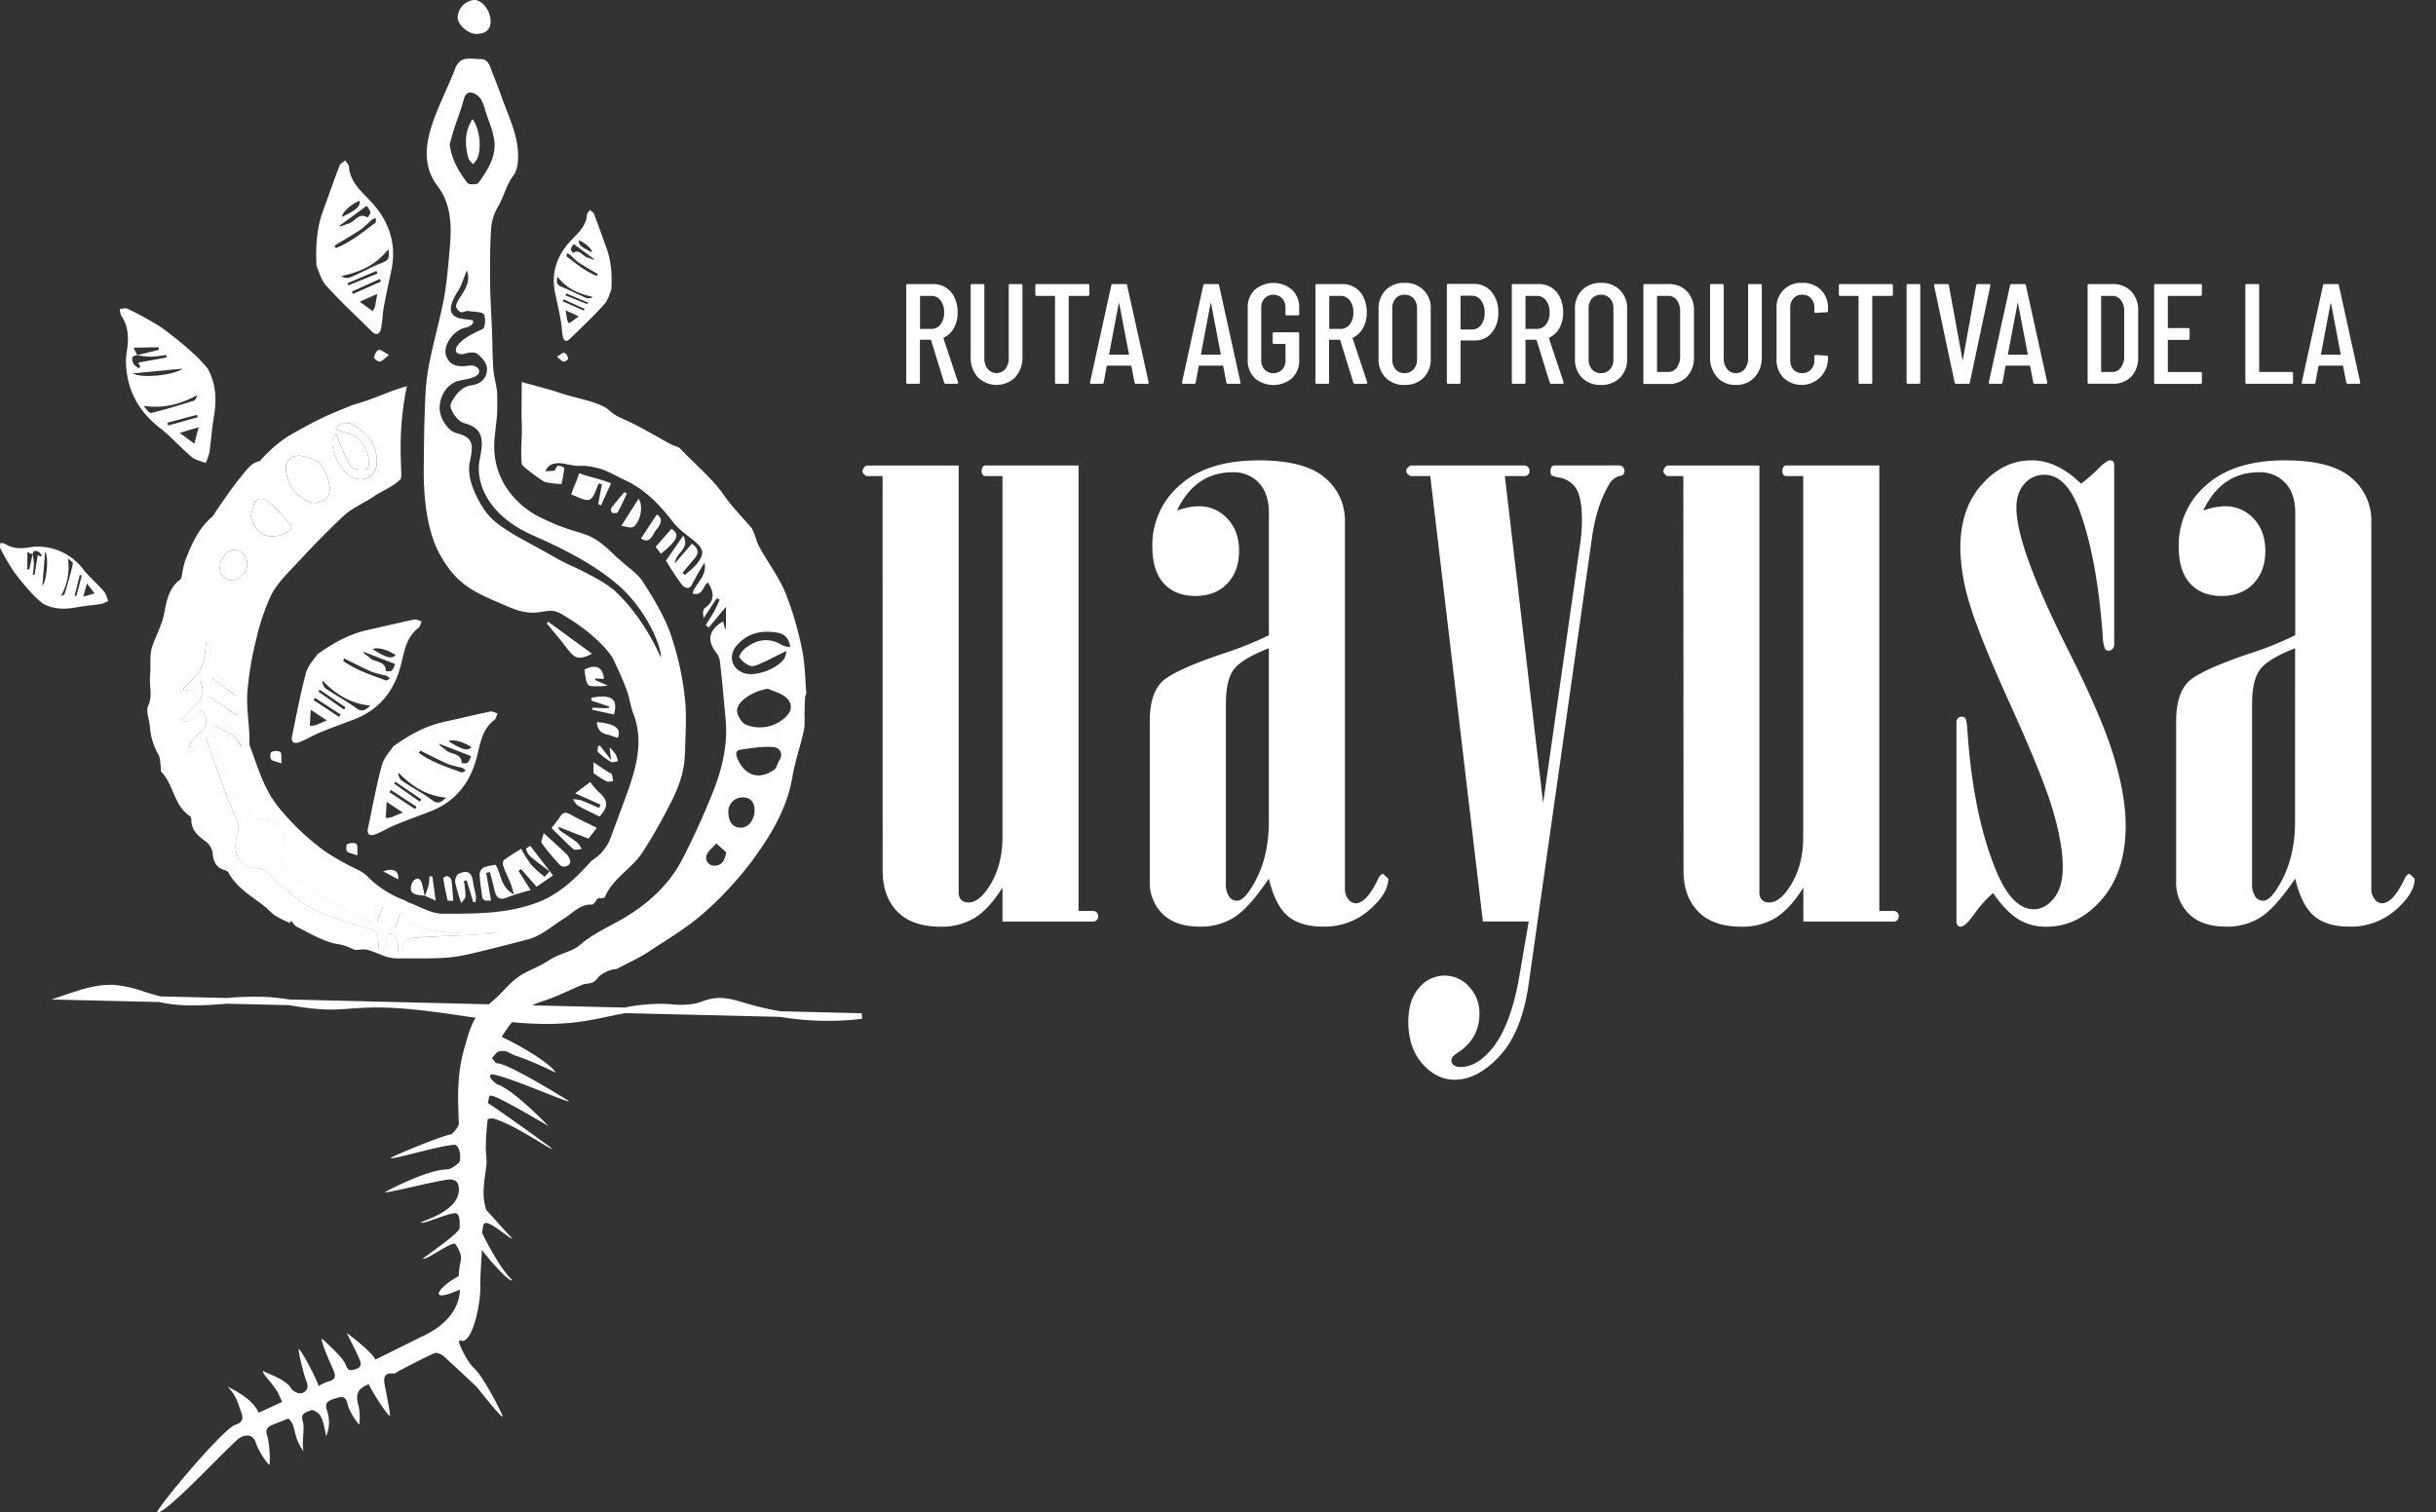
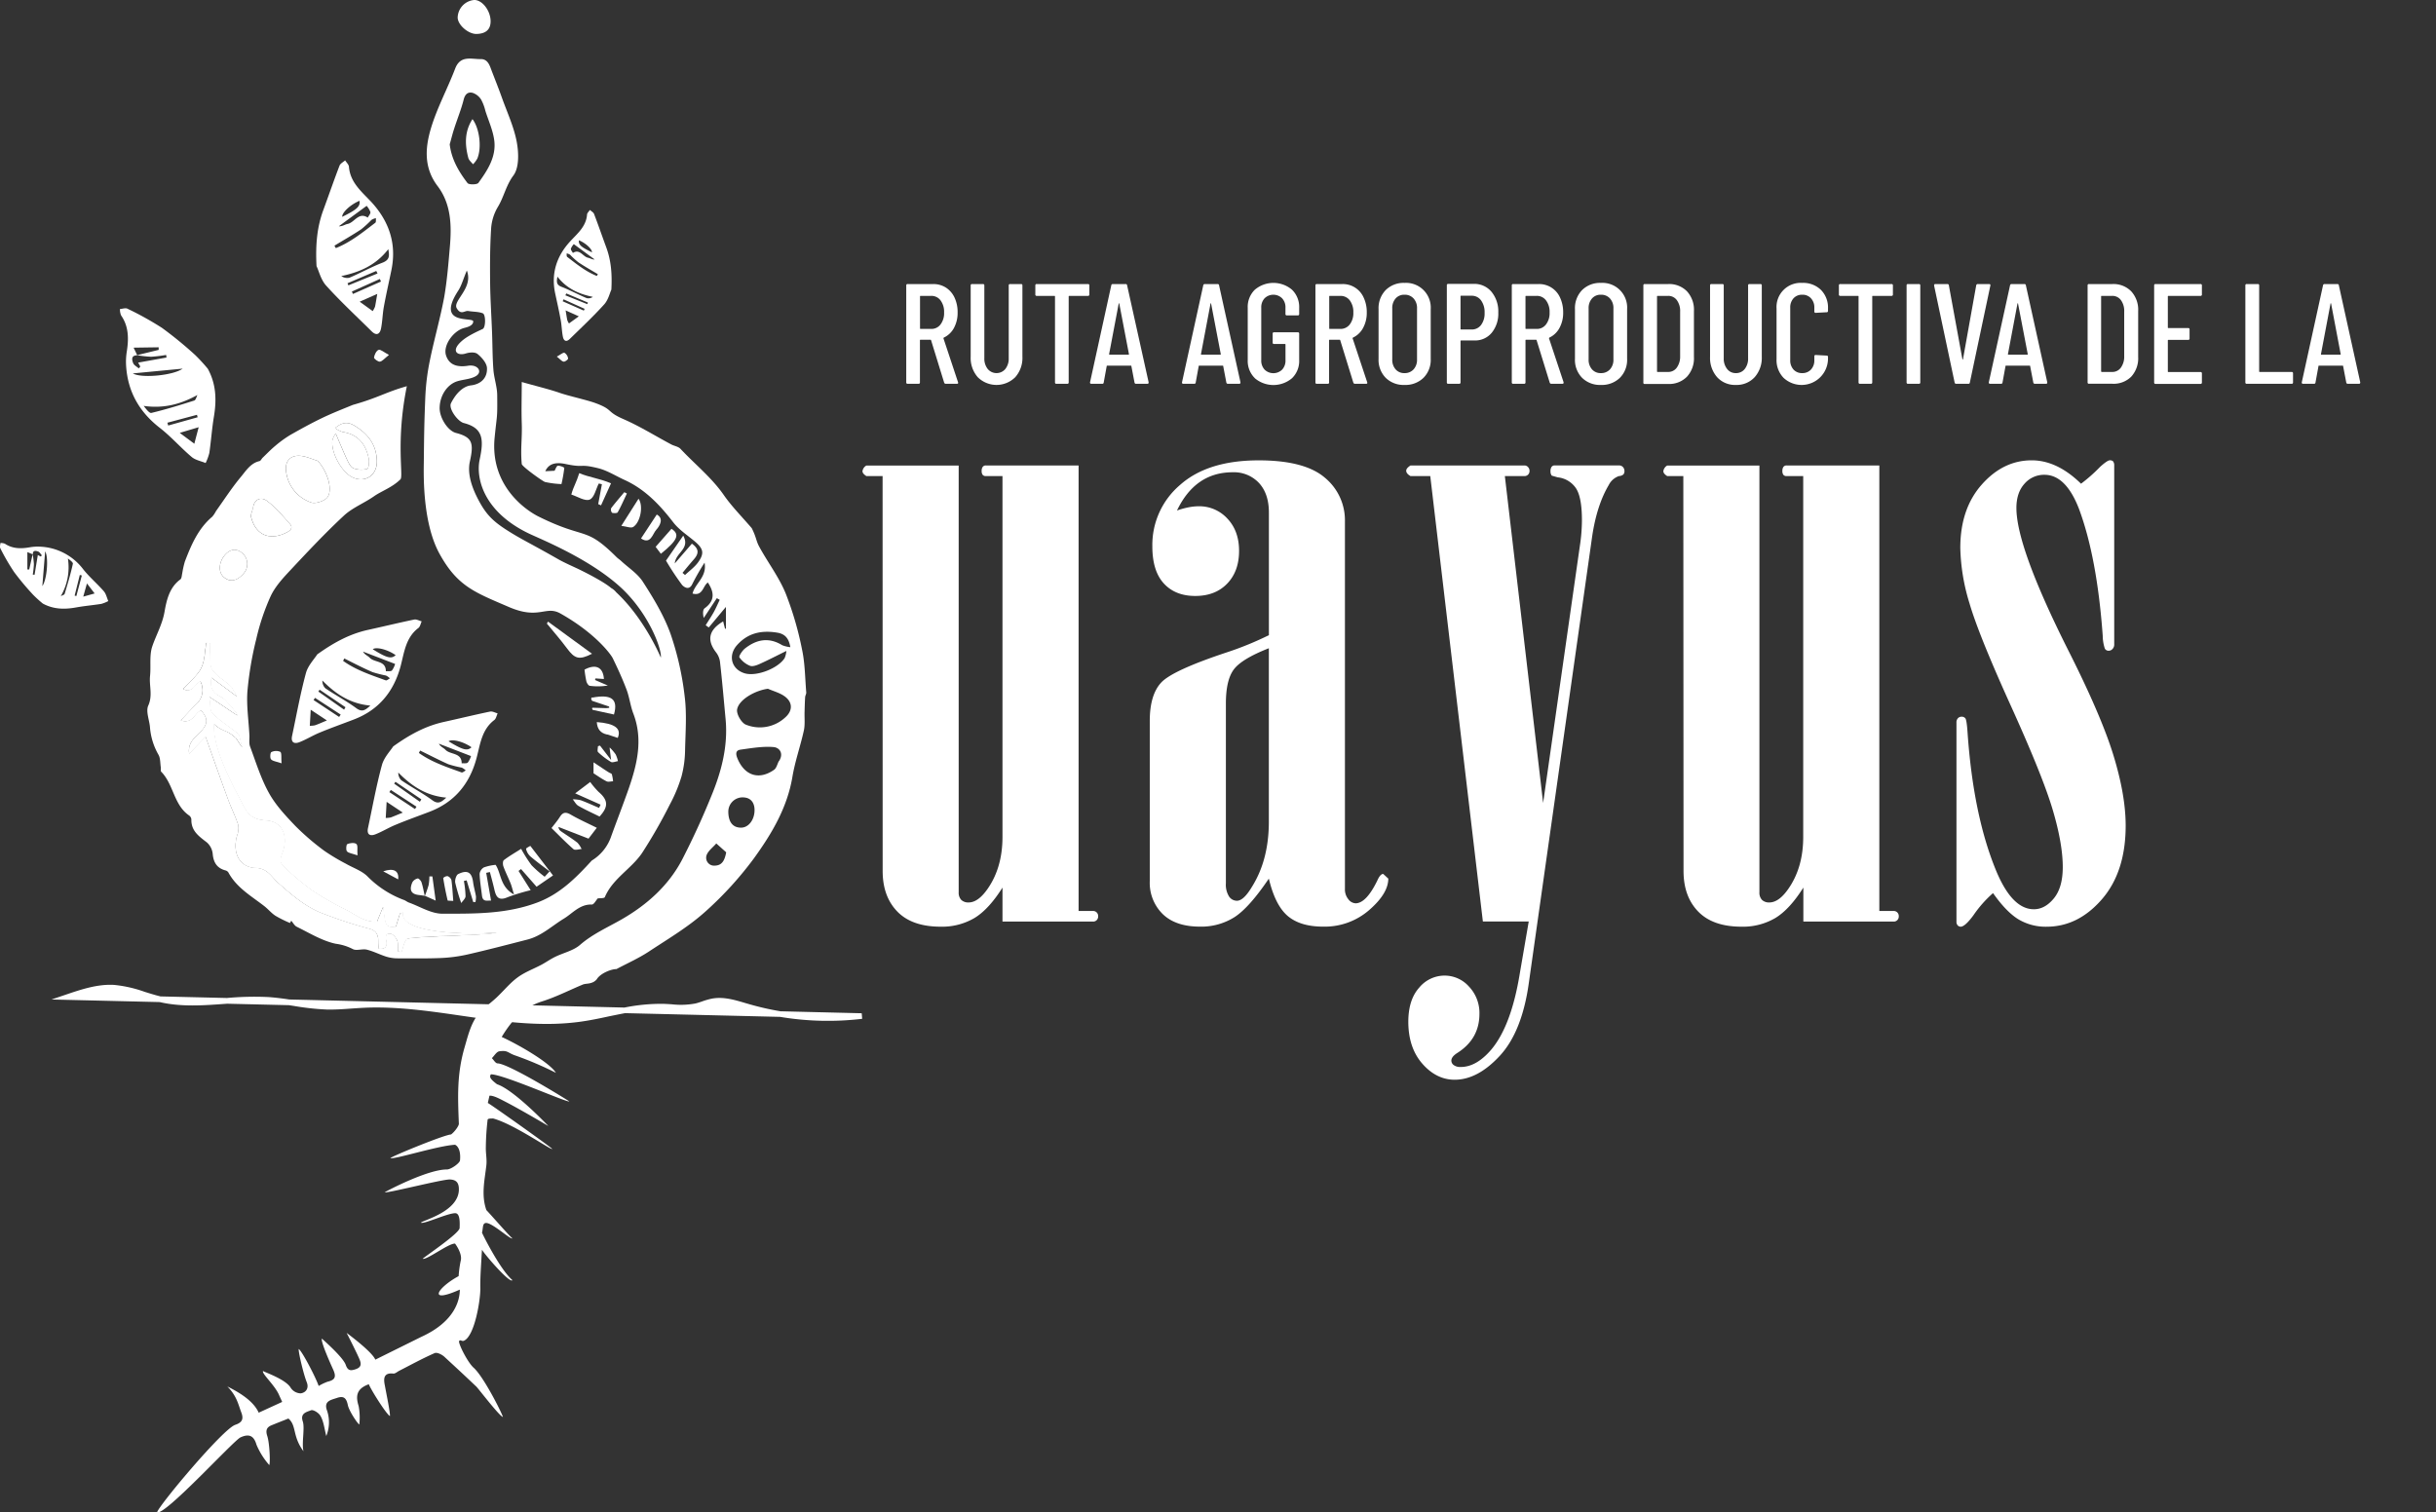
<svg xmlns="http://www.w3.org/2000/svg" id="Layer_1" data-name="Layer 1" viewBox="0 0 863.17 535.88">
  <rect x="0" y="0" width="863.17" height="535.88" fill="#333333" stroke="none" />
  <defs>
    <style>.cls-1{fill:#fff;}</style>
  </defs>
  <path class="cls-1" d="M312.74,168.73H307c-.92-.58-1.39-1.16-1.39-1.74a2.75,2.75,0,0,1,1.37-2H339.7V316.22a3.66,3.66,0,0,0,.92,2.71,3.56,3.56,0,0,0,2.6.9c2.24,0,4.48-1.6,6.73-4.82q5.26-7.54,5.27-18.4V168.73h-5.88a1.45,1.45,0,0,1-1.13-.43,2.23,2.23,0,0,1-.37-1.45,2.28,2.28,0,0,1,.37-1.38,1.32,1.32,0,0,1,1.13-.51h32.85V322.85h5.12a1.77,1.77,0,0,1,1.28.51,1.8,1.8,0,0,1,.53,1.37,1.84,1.84,0,0,1-.53,1.38,1.76,1.76,0,0,1-1.28.5H355.22V314.56q-4.83,7.68-9.9,10.77a22.66,22.66,0,0,1-12,3.09q-10.14,0-15.35-5.35t-5.21-14.4Z" />
  <path class="cls-1" d="M417.05,180.93a28.14,28.14,0,0,1,4.07-1.13,19.39,19.39,0,0,1,3.62-.38,13.5,13.5,0,0,1,10.17,4.37q4.14,4.38,4.14,11.45,0,7.23-4.22,11.6t-11.3,4.37q-7.08,0-11.15-4.44t-4.06-13.18a27.91,27.91,0,0,1,9.79-21.7q9.79-8.73,27.87-8.74,16.27,0,23.43,6.11a19.55,19.55,0,0,1,7.15,15.59V315a5.49,5.49,0,0,0,1.21,3.69,3.38,3.38,0,0,0,2.56,1.44q3.76,0,7.68-8c.7-1.6,1.41-2.41,2.11-2.41l1.81,1.66q0,5.27-6.78,11.15a24,24,0,0,1-16.27,5.87q-8.13,0-12.58-3.77t-6.7-13.25q-6.93,10.25-12.13,13.63a22,22,0,0,1-12.28,3.39q-8.58,0-13.18-4.44a15.49,15.49,0,0,1-4.6-11.68V255.51q0-9.19,4-13.56T435,231.1a113.81,113.81,0,0,0,14.62-6V181.68c0-4.52-1.19-8-3.54-10.54a12.15,12.15,0,0,0-9.27-3.77Q423.53,167.37,417.05,180.93Zm32.55,48.81q-9.64,3.78-12.43,7.54t-2.79,12.05v63.73a7.85,7.85,0,0,0,1.13,4.67,3.37,3.37,0,0,0,2.79,1.5q2.4,0,5.42-5.12,5.88-9.5,5.88-22.9Z" />
  <path class="cls-1" d="M506.8,168.73h-7c-1-.58-1.52-1.21-1.52-1.88s.51-1.21,1.51-1.89h40.38a1.67,1.67,0,0,1,1.28.58,1.9,1.9,0,0,1,.52,1.31,1.82,1.82,0,0,1-.52,1.37,1.79,1.79,0,0,1-1.28.51h-6.94l13.56,115.85,13-91a62,62,0,0,0,.75-9.19q0-8.29-2.18-11.45a8.92,8.92,0,0,0-6.4-3.77l-2.11-.6a2.46,2.46,0,0,1-.45-1.51,2.73,2.73,0,0,1,.37-1.58,1.3,1.3,0,0,1,1.13-.53h22.75a1.83,1.83,0,0,1,1.43.58,2.09,2.09,0,0,1,.53,1.45,1.72,1.72,0,0,1-.38,1.16,2.54,2.54,0,0,1-1.58.58,6.36,6.36,0,0,0-3.61,3.19Q565.83,179,564.18,190L541.71,348.46q-2.41,17.18-10.24,25.68t-16,8.52q-6.48,0-11.45-5.65t-5-14.84q0-7.85,3.84-12.13a11.7,11.7,0,0,1,9-4.29,11.56,11.56,0,0,1,8.67,3.91,13.54,13.54,0,0,1,3.69,9.65q0,8.88-7.84,13.86c-1.41.9-2.11,1.8-2.11,2.71a2,2,0,0,0,.83,1.58,3.87,3.87,0,0,0,2.49.68q5.57,0,10.84-6.18,7.08-8.44,10.1-27l3.16-18.38H525.44Z" />
  <path class="cls-1" d="M596.47,168.73h-5.7q-1.38-.87-1.38-1.74a2.73,2.73,0,0,1,1.36-2h32.68V316.22a3.66,3.66,0,0,0,.92,2.71,3.56,3.56,0,0,0,2.6.9c2.24,0,4.48-1.6,6.73-4.82q5.27-7.54,5.27-18.4V168.73h-5.88a1.45,1.45,0,0,1-1.13-.43,2.23,2.23,0,0,1-.37-1.45,2.28,2.28,0,0,1,.37-1.38,1.32,1.32,0,0,1,1.13-.51h32.85V322.85H671a1.77,1.77,0,0,1,1.28.51,1.8,1.8,0,0,1,.53,1.37,1.84,1.84,0,0,1-.53,1.38,1.76,1.76,0,0,1-1.28.5H639V314.56q-4.83,7.68-9.9,10.77a22.66,22.66,0,0,1-12,3.09q-10.14,0-15.35-5.35t-5.21-14.4Z" />
  <path class="cls-1" d="M706.21,316.52a41.56,41.56,0,0,0-6.93,7.83c-2,2.72-3.52,4.07-4.52,4.07a1.48,1.48,0,0,1-1.06-.45,1.83,1.83,0,0,1-.45-1.35V256.1a2.13,2.13,0,0,1,.53-1.57,1.75,1.75,0,0,1,1.28-.53,1.61,1.61,0,0,1,1.36.6c.3.4.55,2,.75,4.81q2,29.16,9.94,48.7,5.73,14.13,13.56,14.13,3.92,0,7.08-3.84t3.17-11.07q0-8.28-3.54-20.26T712.46,250q-11.37-25.09-14.61-36.24a71.41,71.41,0,0,1-3.24-19.58q0-13.86,7.61-22.45t17.7-8.59q9,0,17.47,8.29a56.62,56.62,0,0,0,6.78-6c1.71-1.54,2.87-2.31,3.47-2.31a1.86,1.86,0,0,1,1.05.31,2.2,2.2,0,0,1,.46,1.35v63.58a2.24,2.24,0,0,1-.61,1.65,1.84,1.84,0,0,1-1.35.61,1.48,1.48,0,0,1-1.36-.75,14.74,14.74,0,0,1-.75-4.51q-2-27.81-8.44-45.09-4.67-12-12.2-12a9.14,9.14,0,0,0-7.08,3.16q-2.86,3.17-2.87,8.59,0,13.71,17.93,49.56,12.06,23.81,16.42,38t4.37,25q0,16.41-8.43,26.13t-19.59,9.72a18.82,18.82,0,0,1-10-2.63Q710.88,323.15,706.21,316.52Z" />
-   <path class="cls-1" d="M780.7,180.93a27.45,27.45,0,0,1,4.07-1.13,19.21,19.21,0,0,1,3.61-.38,13.47,13.47,0,0,1,10.17,4.37q4.14,4.38,4.14,11.45,0,7.23-4.21,11.6t-11.3,4.37q-7.09,0-11.15-4.44T772,193.59a27.91,27.91,0,0,1,9.79-21.7q9.79-8.73,27.87-8.74,16.27,0,23.43,6.11a19.56,19.56,0,0,1,7.16,15.59V315a5.53,5.53,0,0,0,1.2,3.69,3.38,3.38,0,0,0,2.56,1.44q3.76,0,7.69-8c.7-1.6,1.4-2.41,2.11-2.41l1.8,1.66q0,5.27-6.78,11.15a24,24,0,0,1-16.27,5.87q-8.13,0-12.58-3.77t-6.7-13.25q-6.93,10.25-12.13,13.63a22,22,0,0,1-12.28,3.39q-8.58,0-13.18-4.44a15.52,15.52,0,0,1-4.59-11.68V255.51q0-9.19,4-13.56t23.58-10.85a114.22,114.22,0,0,0,14.61-6V181.68q0-6.78-3.54-10.54a12.14,12.14,0,0,0-9.27-3.77Q787.17,167.37,780.7,180.93Zm32.54,48.81q-9.65,3.78-12.43,7.54T798,249.33v63.73a7.85,7.85,0,0,0,1.13,4.67,3.39,3.39,0,0,0,2.79,1.5c1.61,0,3.41-1.71,5.42-5.12q5.88-9.5,5.88-22.9Z" />
  <path class="cls-1" d="M334.55,135.61l-4.64-15.05a.2.2,0,0,0-.2-.15h-3.54a.18.18,0,0,0-.2.2v14.9a.45.45,0,0,1-.51.51h-3.83a.45.45,0,0,1-.51-.51V101.17a.44.44,0,0,1,.51-.5h9a8.25,8.25,0,0,1,4.55,1.26,8.42,8.42,0,0,1,3.06,3.56,12.13,12.13,0,0,1,1.08,5.23,11.22,11.22,0,0,1-1.31,5.53,7.85,7.85,0,0,1-3.59,3.4.31.31,0,0,0-.1.31l5.15,15.5.05.2q0,.36-.45.36h-3.94A.6.6,0,0,1,334.55,135.61ZM326,105.06v11.31a.18.18,0,0,0,.2.2h3.74a4,4,0,0,0,3.33-1.59,6.58,6.58,0,0,0,1.26-4.21,6.77,6.77,0,0,0-1.26-4.32,4,4,0,0,0-3.33-1.59h-3.74A.18.18,0,0,0,326,105.06Z" />
  <path class="cls-1" d="M346.45,133.67a10.36,10.36,0,0,1-2.5-7.25V101.17a.44.44,0,0,1,.5-.5h3.84a.44.44,0,0,1,.5.5v25.76a5.88,5.88,0,0,0,1.19,3.83,4.07,4.07,0,0,0,6.26,0,5.88,5.88,0,0,0,1.19-3.83V101.17a.44.44,0,0,1,.5-.5h3.84a.44.44,0,0,1,.51.5v25.25a10.28,10.28,0,0,1-2.53,7.25,9.42,9.42,0,0,1-13.3,0Z" />
  <path class="cls-1" d="M386,101.17v3.18a.45.45,0,0,1-.5.51h-6.62a.18.18,0,0,0-.2.2v30.45a.45.45,0,0,1-.51.51h-3.83a.45.45,0,0,1-.51-.51V105.06a.18.18,0,0,0-.2-.2h-6.26a.45.45,0,0,1-.51-.51v-3.18a.44.44,0,0,1,.51-.5h18.13A.44.44,0,0,1,386,101.17Z" />
  <path class="cls-1" d="M402,135.56l-1.11-5.81a.17.17,0,0,0-.08-.15.31.31,0,0,0-.17,0h-8.23a.35.35,0,0,0-.18,0,.19.19,0,0,0-.08.15l-1.06,5.81a.48.48,0,0,1-.55.46h-3.84a.43.43,0,0,1-.45-.56l7.52-34.34a.52.52,0,0,1,.56-.45h4.49a.49.49,0,0,1,.56.45L407,135.46v.1a.4.4,0,0,1-.45.46h-3.94A.53.53,0,0,1,402,135.56Zm-8.84-9.85h6.72c.1,0,.15-.06.15-.2l-3.43-17.93c0-.06-.07-.1-.1-.1s-.07,0-.1.1L393,125.51C393,125.65,393.08,125.71,393.18,125.71Z" />
  <path class="cls-1" d="M434.54,135.56l-1.11-5.81a.18.18,0,0,0-.07-.15.35.35,0,0,0-.18,0H425a.35.35,0,0,0-.18,0,.18.18,0,0,0-.07.15l-1.06,5.81a.49.49,0,0,1-.56.46h-3.84a.45.45,0,0,1-.38-.16.44.44,0,0,1-.07-.4l7.52-34.34a.52.52,0,0,1,.56-.45h4.49a.49.49,0,0,1,.56.45l7.57,34.34v.1a.4.4,0,0,1-.45.46H435.1A.53.53,0,0,1,434.54,135.56Zm-8.83-9.85h6.71c.1,0,.15-.06.15-.2l-3.43-17.93c0-.06-.07-.1-.1-.1s-.07,0-.1.1l-3.39,17.93C425.55,125.65,425.61,125.71,425.71,125.71Z" />
  <path class="cls-1" d="M444.62,134a8.53,8.53,0,0,1-2.5-6.42V109.1a8.5,8.5,0,0,1,2.5-6.41,10.18,10.18,0,0,1,13.2,0,8.51,8.51,0,0,1,2.53,6.46v2.12a.45.45,0,0,1-.5.51H456a.45.45,0,0,1-.51-.51v-2.22a4.62,4.62,0,0,0-1.19-3.33,4.43,4.43,0,0,0-6.21,0,4.66,4.66,0,0,0-1.18,3.33v18.58A4.68,4.68,0,0,0,448.1,131a4.46,4.46,0,0,0,6.21,0,4.65,4.65,0,0,0,1.19-3.34v-5.55a.18.18,0,0,0-.2-.2h-3.84a.44.44,0,0,1-.5-.51v-3.13a.44.44,0,0,1,.5-.51h8.39a.45.45,0,0,1,.5.51v9.34a8.48,8.48,0,0,1-2.53,6.42,10.21,10.21,0,0,1-13.2,0Z" />
  <path class="cls-1" d="M479.54,135.61l-4.65-15.05a.19.19,0,0,0-.2-.15h-3.53a.18.18,0,0,0-.21.2v14.9a.44.44,0,0,1-.5.51h-3.84a.44.44,0,0,1-.5-.51V101.17a.44.44,0,0,1,.5-.5h9a8.06,8.06,0,0,1,7.6,4.82,12,12,0,0,1,1.09,5.23,11.12,11.12,0,0,1-1.32,5.53,7.83,7.83,0,0,1-3.58,3.4c-.1.11-.14.21-.1.31l5.15,15.5.05.2c0,.24-.15.36-.46.36h-3.93A.59.59,0,0,1,479.54,135.61ZM471,105.06v11.31c0,.14.07.2.21.2h3.73a4.07,4.07,0,0,0,3.34-1.59,6.58,6.58,0,0,0,1.26-4.21,6.77,6.77,0,0,0-1.26-4.32,4.07,4.07,0,0,0-3.34-1.59h-3.73A.18.18,0,0,0,471,105.06Z" />
  <path class="cls-1" d="M491,133.89a9.07,9.07,0,0,1-2.52-6.71V109.55a9.18,9.18,0,0,1,2.52-6.74,9,9,0,0,1,6.67-2.55,8.76,8.76,0,0,1,9.29,9.29v17.63a9,9,0,0,1-2.55,6.71,9.14,9.14,0,0,1-6.74,2.53A9,9,0,0,1,491,133.89Zm9.9-3a5,5,0,0,0,1.21-3.51V109.3a5,5,0,0,0-1.21-3.51,4.16,4.16,0,0,0-3.23-1.34,4,4,0,0,0-3.16,1.34,5.09,5.09,0,0,0-1.18,3.51v18.08a5.09,5.09,0,0,0,1.18,3.51,4,4,0,0,0,3.16,1.34A4.16,4.16,0,0,0,500.9,130.89Z" />
  <path class="cls-1" d="M528.5,103.42a10.91,10.91,0,0,1,2.4,7.35,10.68,10.68,0,0,1-2.33,7.17,7.6,7.6,0,0,1-6.11,2.72h-4.74c-.14,0-.2.07-.2.21v14.64a.45.45,0,0,1-.51.51h-3.84a.45.45,0,0,1-.5-.51V101.12a.45.45,0,0,1,.5-.51h9A7.89,7.89,0,0,1,528.5,103.42Zm-3.71,11.77a6.79,6.79,0,0,0,1.26-4.32,7.08,7.08,0,0,0-1.26-4.42,4,4,0,0,0-3.34-1.64h-3.73c-.14,0-.2.06-.2.2v11.56c0,.14.06.21.2.21h3.73A4.07,4.07,0,0,0,524.79,115.19Z" />
  <path class="cls-1" d="M549.13,135.61l-4.65-15.05a.19.19,0,0,0-.2-.15h-3.53a.18.18,0,0,0-.21.2v14.9a.45.45,0,0,1-.5.51H536.2a.45.45,0,0,1-.51-.51V101.17a.44.44,0,0,1,.51-.5h9a8.09,8.09,0,0,1,7.6,4.82,12.13,12.13,0,0,1,1.09,5.23,11.12,11.12,0,0,1-1.32,5.53,7.83,7.83,0,0,1-3.58,3.4c-.1.11-.14.21-.1.31l5.15,15.5,0,.2c0,.24-.15.36-.46.36h-3.94A.59.59,0,0,1,549.13,135.61Zm-8.59-30.55v11.31c0,.14.07.2.21.2h3.73a4,4,0,0,0,3.33-1.59,6.52,6.52,0,0,0,1.27-4.21,6.71,6.71,0,0,0-1.27-4.32,4,4,0,0,0-3.33-1.59h-3.73A.18.18,0,0,0,540.54,105.06Z" />
  <path class="cls-1" d="M560.59,133.89a9.07,9.07,0,0,1-2.52-6.71V109.55a9.18,9.18,0,0,1,2.52-6.74,9,9,0,0,1,6.67-2.55,8.76,8.76,0,0,1,9.29,9.29v17.63a9,9,0,0,1-2.55,6.71,9.14,9.14,0,0,1-6.74,2.53A9,9,0,0,1,560.59,133.89Zm9.9-3a5,5,0,0,0,1.21-3.51V109.3a5,5,0,0,0-1.21-3.51,4.16,4.16,0,0,0-3.23-1.34,4,4,0,0,0-3.16,1.34,5.09,5.09,0,0,0-1.19,3.51v18.08a5.09,5.09,0,0,0,1.19,3.51,4,4,0,0,0,3.16,1.34A4.16,4.16,0,0,0,570.49,130.89Z" />
  <path class="cls-1" d="M582.31,135.51V101.17a.44.44,0,0,1,.5-.5h8.28a8.8,8.8,0,0,1,6.67,2.57,9.64,9.64,0,0,1,2.47,7v16.26a9.64,9.64,0,0,1-2.47,7,8.81,8.81,0,0,1-6.67,2.58h-8.28A.44.44,0,0,1,582.31,135.51Zm5.05-3.69,3.68,0a3.69,3.69,0,0,0,3.08-1.49,6.65,6.65,0,0,0,1.22-4.06V110.46a6.54,6.54,0,0,0-1.17-4.09,3.72,3.72,0,0,0-3.13-1.51h-3.68a.18.18,0,0,0-.21.2v26.56C587.15,131.76,587.22,131.82,587.36,131.82Z" />
  <path class="cls-1" d="M608.44,133.67a10.36,10.36,0,0,1-2.5-7.25V101.17a.44.44,0,0,1,.51-.5h3.83a.44.44,0,0,1,.51.5v25.76a5.83,5.83,0,0,0,1.19,3.83,3.79,3.79,0,0,0,3.1,1.47,3.86,3.86,0,0,0,3.16-1.47,5.88,5.88,0,0,0,1.18-3.83V101.17a.44.44,0,0,1,.51-.5h3.84a.44.44,0,0,1,.5.5v25.25a10.32,10.32,0,0,1-2.52,7.25,8.65,8.65,0,0,1-6.67,2.75A8.56,8.56,0,0,1,608.44,133.67Z" />
  <path class="cls-1" d="M632,133.92a9,9,0,0,1-2.5-6.64V109.35a8.56,8.56,0,0,1,9.09-9.09,9,9,0,0,1,6.64,2.48,8.87,8.87,0,0,1,2.5,6.61v.81a.44.44,0,0,1-.5.5l-3.84.21a.44.44,0,0,1-.5-.51v-1.31a4.67,4.67,0,0,0-1.19-3.33,4,4,0,0,0-3.11-1.27,4,4,0,0,0-3.08,1.27,4.74,4.74,0,0,0-1.16,3.33v18.58a4.76,4.76,0,0,0,1.16,3.34,4,4,0,0,0,3.08,1.26,4.08,4.08,0,0,0,3.11-1.26,4.69,4.69,0,0,0,1.19-3.34v-1.31a.44.44,0,0,1,.5-.51l3.84.21a.44.44,0,0,1,.5.5v.76A9.36,9.36,0,0,1,632,133.92Z" />
  <path class="cls-1" d="M670.73,101.17v3.18a.45.45,0,0,1-.5.51h-6.62a.18.18,0,0,0-.2.2v30.45a.45.45,0,0,1-.51.51h-3.83a.45.45,0,0,1-.51-.51V105.06a.18.18,0,0,0-.2-.2H652.1a.45.45,0,0,1-.51-.51v-3.18a.44.44,0,0,1,.51-.5h18.13A.44.44,0,0,1,670.73,101.17Z" />
  <path class="cls-1" d="M675.58,135.51V101.17a.44.44,0,0,1,.51-.5h3.83a.44.44,0,0,1,.51.5v34.34a.45.45,0,0,1-.51.51h-3.83A.45.45,0,0,1,675.58,135.51Z" />
  <path class="cls-1" d="M692.6,135.56l-7.27-34.34v-.1a.4.4,0,0,1,.45-.45H690a.49.49,0,0,1,.56.45l4.8,26.21c0,.07.06.1.1.1s.06,0,.1-.1l4.69-26.21a.53.53,0,0,1,.56-.45h4c.37,0,.52.18.45.55L698,135.56a.48.48,0,0,1-.55.46h-4.3A.52.52,0,0,1,692.6,135.56Z" />
  <path class="cls-1" d="M720.48,135.56l-1.12-5.81a.18.18,0,0,0-.07-.15.35.35,0,0,0-.18,0h-8.23a.35.35,0,0,0-.18,0,.18.18,0,0,0-.07.15l-1.06,5.81a.49.49,0,0,1-.56.46h-3.84a.45.45,0,0,1-.38-.16.48.48,0,0,1-.07-.4l7.52-34.34a.53.53,0,0,1,.56-.45h4.49a.49.49,0,0,1,.56.45l7.57,34.34v.1a.4.4,0,0,1-.45.46H721A.52.52,0,0,1,720.48,135.56Zm-8.84-9.85h6.71c.1,0,.16-.06.16-.2l-3.44-17.93c0-.06-.07-.1-.1-.1s-.07,0-.1.1l-3.38,17.93C711.49,125.65,711.54,125.71,711.64,125.71Z" />
  <path class="cls-1" d="M739.72,135.51V101.17a.44.44,0,0,1,.5-.5h8.28a8.8,8.8,0,0,1,6.67,2.57,9.64,9.64,0,0,1,2.47,7v16.26a9.64,9.64,0,0,1-2.47,7A8.81,8.81,0,0,1,748.5,136h-8.28A.44.44,0,0,1,739.72,135.51Zm5-3.69,3.68,0a3.69,3.69,0,0,0,3.08-1.49,6.58,6.58,0,0,0,1.21-4.06V110.46a6.54,6.54,0,0,0-1.16-4.09,3.72,3.72,0,0,0-3.13-1.51h-3.68a.18.18,0,0,0-.21.2v26.56C744.56,131.76,744.63,131.82,744.77,131.82Z" />
  <path class="cls-1" d="M779.71,104.86H768.35a.18.18,0,0,0-.2.2v11a.18.18,0,0,0,.2.2h7a.45.45,0,0,1,.5.51v3.18a.44.44,0,0,1-.5.5h-7a.18.18,0,0,0-.2.2v11c0,.14.06.2.2.2h11.36a.45.45,0,0,1,.51.51v3.18a.45.45,0,0,1-.51.51H763.8a.45.45,0,0,1-.5-.51V101.17a.44.44,0,0,1,.5-.5h15.91a.44.44,0,0,1,.51.5v3.18A.45.45,0,0,1,779.71,104.86Z" />
  <path class="cls-1" d="M795.62,135.51V101.17a.44.44,0,0,1,.5-.5H800a.44.44,0,0,1,.51.5v30.45c0,.14.06.2.2.2H812a.45.45,0,0,1,.51.51v3.18a.45.45,0,0,1-.51.51H796.12A.45.45,0,0,1,795.62,135.51Z" />
  <path class="cls-1" d="M831.37,135.56l-1.11-5.81a.18.18,0,0,0-.07-.15.35.35,0,0,0-.18,0h-8.23a.35.35,0,0,0-.18,0,.18.18,0,0,0-.07.15l-1.06,5.81a.49.49,0,0,1-.56.46h-3.84a.45.45,0,0,1-.38-.16.44.44,0,0,1-.07-.4l7.52-34.34a.52.52,0,0,1,.56-.45h4.49a.49.49,0,0,1,.56.45l7.57,34.34v.1a.4.4,0,0,1-.45.46h-3.94A.53.53,0,0,1,831.37,135.56Zm-8.83-9.85h6.71c.1,0,.15-.06.15-.2L826,107.58c0-.06-.07-.1-.1-.1s-.07,0-.1.1l-3.39,17.93C822.38,125.65,822.44,125.71,822.54,125.71Z" />
  <path class="cls-1" d="M116.07,489.68c2.57-.6,3.2-1.63,2-4.27s-4.51-10.08-4-11c.62.6,7.5,6.59,8.44,9.3.73,2.09,1.69,2.15,3.51,1.54s2.11-1.62,1.45-3.3c-.81-2.09-4.64-9.56-4.64-9.56s9,6.6,10.16,9.47l16.32-8.09c11.91-5.42,13.63-13.07,13.62-16.73-11.81,5.25-7.77-.82-.42-4.78a39.53,39.53,0,0,1,.73-5.39c.74-2.59-2-6.14-2-6.14-2.22-.15-10,5.86-11.45,5.39.09-.37,13-8.95,13.07-10.91.1-2.3.1-5.3-1.62-5.25-2.9.08-11.12,4-12.12,3.36.8-.88,13.46-3.93,13.48-11.79,0-2.4-.93-3.41-3.16-3.52-2.53-.13-22.45,5-23.12,4.54.64-.44,15.26-8.14,22-8.08,1.48,0,4.59-2.25,4.68-3.24.44-4.78-1.76-5.52-1.76-5.52-6,.3-22.09,5.43-22.9,4.71.86-.77,19.16-8.29,21.49-8.36,1.41-1.07,2.78-3.12,2.76-3.76-.38-9.71-.72-17.54,2-27,1.49-5.08,2.6-10.34,6.92-14,1.5-1.27,3.06-2.47,4.49-3.82,2.46-2.31,4.61-5,7.3-7s5.74-3.06,8.61-4.6c1.64-.88,3.18-2,4.85-2.79,2.92-1.43,6.4-2.16,8.75-4.2,4.51-3.92,9.82-6.22,14.87-9.12,9-5.2,16.69-12.07,21.51-21.48,3.65-7.12,7-14.42,10-21.79,3.68-8.81,6.13-17.95,5.21-27.67-.64-6.81-1.22-13.63-2-20.44a7,7,0,0,0-1.43-3.26c-3.27-4.33-2.54-7.87,2.57-10.91l.66,2.59.33,0,0-7.72c-2,2.37-4,4.83-6.09,7.28l-1.09-.79c.94-1.51,1.94-3,2.8-4.53s1.46-3,2.18-4.47L254,212,249.37,219c-.35-1.35-.39-2.92.33-3.44,3.81-2.76,3.29-5.82,1.12-9.12-1.8,1.2-1.72,4.9-5.43,3.92.93-3.66,5.21-5.9,4.26-10.95a83.27,83.27,0,0,0-4.3,7.49c-1.16,2.65-3.15,1-3.69.37a95.65,95.65,0,0,1-5.67-8.59l6.11-8.85c2.56,4.7-2.68,5.95-3,9.85l6.06-7c2.44,1.74,2.65,3.35.68,5.58-1.37,1.56-2.69,3.17-4,4.76l.89.77c1.58-1.5,3.43-2.81,4.67-4.55,2.29-3.22,1.82-4.84-1.34-7.47-2.57-2.15-5.5-4.06-7.5-6.66-4.77-6.19-10-11.7-17.22-15-3.14-1.42-6.13-3.37-9.41-4.18-6.94-1.71-4.54,0-11.55-1.49-3.7-.77-6,0-7.16,2.56l3.28-.16c.37-.6.7-1.71,1.17-1.77.75-.09,2.3.56,2.28.8a54.12,54.12,0,0,1-1,5.69,32.91,32.91,0,0,1-5.83-.74c-.89-.28-8.16-5.5-8.24-6.37-.5-5.65.2-8.89,0-14.55-.16-4.65,0-9.16,0-14.52,4.28,1.25,9.63,2.52,13.53,3.88,3.11,1.08,9.58,2.48,12.67,3.63,6.37,2.36,3.6,2.93,9.82,5.64,5.86,2.55,11.34,6,17,9,1.05.55,2.45.73,3.21,1.53,5.14,5.5,11.09,10.2,15.44,16.5,2.8,4,6.35,7.57,9.83,11.63,1.73,3.45,1.47,4.42,2.71,6.67,3,5.49,6.87,10.58,9.25,16.31a115.92,115.92,0,0,1,5.85,20c1.07,5,1.07,10.19,1.5,15.3,0,.52-.37,1.07-.4,1.62-.11,1.73-.15,3.48-.2,5.22-.07,2.19.21,4.47-.25,6.58-1.21,5.51-3.13,10.89-4.06,16.44-1.85,11-7.37,20.22-13.73,29a124.51,124.51,0,0,1-16.43,18.13c-6.38,5.88-13.65,10.11-20.71,14.78-3.62,2.38-7.63,4.16-11.47,6.2-1.91,0-5.74,1.53-7,3.64a3.94,3.94,0,0,1-2.07,1.29c-.93.32-2,.21-2.91.58-4.79,2-9.44,4.39-14.35,5.94-6.7,2.11-10.76,6.74-14.34,12.6,7.08,3.29,17.19,9.36,19.21,12.72a121.69,121.69,0,0,0-14.15-6.06c-3.06-1-2.71-2-5.89-1.57-1,.14-1.78,1.58-2.65,2.43.65.65,1.3,1.84,2,1.85,4.09.11,24.87,13.06,25.43,13.46-.49.62-23.34-9.6-27.78-9.58-.51.82-.51,1.5,2.19,3.52,6.06,2,18.18,14.81,18.18,14.81s-9.41-5.61-15.49-8.75c-1.35-.68-3.93-2.15-5.39-2-.08.43-.49,2.14-.57,2.58.92.41,22.89,16,22.8,16.28-.19.62-13.47-8.76-20.88-10.78-1,0-2,0-2,.47a91.43,91.43,0,0,0-.63,9.8c-.05,2.08.42,4.21.19,6.26-.58,5.27-1.9,10.5,0,15.93,1.82,1.89,8.42,9.51,9.23,10-.62.67-7.78-6.2-9.71-5.37-.93.4-.65,1.82-1.07,3.35,0,.18,6.3,13,10.78,16.84-.86,1.42-10.11-9.43-10.78-10.78,0,0-.08.87-.2,3.11-.2,3.52-.45,7.05-.39,10.56.06,4.15-2,16.84-5.77,18.57-.81.38-1.2-.51-1.72.09s2.93,7.56,5.13,9.51c3.49,3.09,10,16,10.36,17.44-1.25-.29-8.73-10.12-9.43-10.78-5.3-5-6-5.66-11.33-10.57-.86-.79-2.6-1.65-3.42-1.29-4.27,1.87-8.38,4.13-12.55,6.26-.69.35-1.43,1.05-2.08,1-3.76-.43-3.44,2.19-3,4.33.44,2.5,1.93,9.59,1.78,10.72-1.15-.46-6.65-9.16-7.49-11.27-4.64,1.67-4.61,4.48-3.59,7.78a22.23,22.23,0,0,1,.23,6.48c-.65-.31-3.64-4.81-4.06-6.84-.49-2.31-1.29-3.46-3.84-2.58-2.27.77-4.85,1.13-3.49,4.63a12.93,12.93,0,0,1-.32,8.88c-.68-2.69-1-5.66-2.25-7.42-.65-.92-2.42-2-3.15-1.71-1.49.61-3.91,1-2.93,3.94.8,2.35-.44,7.66.25,10.58-4-5.39-2.36-9.08-5.34-11.59-1.86.74-3.93,1.55-6,2.4-1.79.73-2.1,1.91-1.49,3.78.85,2.63,1.12,9.57.71,10.31a26.45,26.45,0,0,1-4.52-7.19c-.94-3.25-2.67-4-5.7-2.6-2.52,1.2-26.77,27.82-29.55,26.54.81-2.63,23.25-29.46,27.7-31,2.67-.89,3-2.23,2.12-4.51-1-2.6-1.53-5.72-4.9-9.09,4,2,9.19,5,11.11,9.29l8.32-3.82L99,494.67c-1.42-3.63-6.32-7.82-5.8-8.78.81.52,8.16,3,9.84,6a4.36,4.36,0,0,0,3.52,1.92c1.93-.3,3-1.9,2.09-4.06-1.07-2.68-2.94-10.46-2.81-11.67,1.12.64,6,9.94,7.08,13.11A18.3,18.3,0,0,1,116.07,489.68Zm158-224.92c-3.85-.32-7.81.39-11.68.92-1.73.24-1.75,1.48-1.1,3.07,2.5,6.12,7.64,7.84,13,4.06.85-.59,1.13-2,1.67-3.05v.07C277.8,267.19,276.33,264.94,274.07,264.76Zm1.36-40.54c-5.54-.92-10.4.05-14.3,4.45-3.29,3.73-1.9,8.67,2.91,10,4.15,1.11,11.66-1.78,14-5.46a8.87,8.87,0,0,0,.61-2.52c-3.3,1.62-6.28,3.18-9.35,4.56-1.09.5-2.57,1.07-3.54.71a8.42,8.42,0,0,1-3.76-3c-.28-.42,1-2.32,1.88-3.06,4.1-3.28,8.51-4.18,13.28-1.24a10.81,10.81,0,0,0,2.89.7C279.51,226.16,278.12,224.67,275.43,224.22ZM261.19,251.4c-.31,1.63,1.54,4.83,3.13,5.43a13.21,13.21,0,0,0,13.83-2.49c2.77-2.38,2.83-5.44-.14-7.57-1.72-1.24-3.91-1.8-5.89-2.67C267.75,244.65,261.85,247.84,261.19,251.4Zm1.5,41.92c2.66-.06,4.82-3,4.67-6.55-.1-2.3-1.3-3.92-3.57-4.14a5.06,5.06,0,0,0-5.72,5C258.09,291.4,259.71,293.38,262.69,293.32Zm-8.88,5.6c-1.22,1.42-3,2.68-3.49,4.32a2.81,2.81,0,0,0,3,3.54c2.47-.08,3.44-1.72,4-4.72Z" />
  <path class="cls-1" d="M73.64,130.7c3,5.5,3.13,11.15,2.15,17-.7,4.24-1,8.55-1.61,12.81a18.07,18.07,0,0,1-1.32,3.59c-1.7-.71-3.71-1.06-5-2.2-3.87-3.27-7.24-7.16-11.24-10.27-7.25-5.63-11.34-12.79-11.93-21.93a22.55,22.55,0,0,1,.21-4.93c.73-4.56.79-9-2-13a5.86,5.86,0,0,1-.4-2.25c.9-.06,2-.47,2.65-.12a112.21,112.21,0,0,1,12.25,6.8,138.19,138.19,0,0,1,11.76,9.62A60.73,60.73,0,0,1,73.64,130.7Zm-25-4.77c-2.24,0-1.92,1.55-1.46,2.76.3.76,1.3,1.25,2,1.87l.54-.66-.77-1.39L59,126.71l-.13-.92a46.28,46.28,0,0,1-5.34.64,39.11,39.11,0,0,1-5-.55L56.22,124l0-.92-8.88.13Zm21.42,14c-6.4,3.55-12.39,4.88-19.16,3.92.79,1,2,2.67,2.74,2.49,5.13-1.23,10.19-2.79,15.23-4.4C69.39,141.72,69.64,140.59,70,139.89Zm-23-7.59c3.06,1.81,14.35.73,17.66-1.69Zm23.33,19.07-6.7,2,5.17,3.85C69.41,155.16,69.79,153.71,70.41,151.37Zm-11.08-1.6.29,1,10.43-2.93-.24-.87Z" />
  <path class="cls-1" d="M193,310.72a39.41,39.41,0,0,1-4.64-4.07,49.63,49.63,0,0,1-3.7-5.82c-2.21,1.41-4.27,2.58-6.12,4-.42.32-.41,1.56-.16,2.24.73,2,1.71,3.95,2.52,5.94.41,1,.65,2.07,1.23,4-5-2.76-4.49-7.48-6.51-10.51a17.31,17.31,0,0,0-4.16.91,3.08,3.08,0,0,0-1.51,2.3c.08,2.57.53,5.12.83,7.68.27,2.4,1.92,1.69,3.22,1.78l-1.72-9.83,1.31-.29c.54,2.07,1.12,4.12,1.59,6.21.58,2.56,1.45,4.14,4.71,2.71a68.4,68.4,0,0,1,8.15-2.48l-4.3-6.83.88-.67,5.51,6.27,5.83-4-8.05-10.48c-.31.21-1.57.79-1.5,1.08a5.12,5.12,0,0,0,1.5,2.63c2.19,1.88,4.54,3.57,6.83,5.33Z" />
  <path class="cls-1" d="M173.84,7.37c.07,3-1.6,4.59-5,4.66-2.9.06-6.65-3.21-6.67-5.82A6.42,6.42,0,0,1,168,0C170.78-.09,173.75,3.63,173.84,7.37Z" />
  <path class="cls-1" d="M206.12,301a8.34,8.34,0,0,0-1.51-2.34c-1.88-1.47-3.94-2.73-5.9-4.1a2,2,0,0,1-.82-1.49l10.65,4.14,2.93-3.84c-3.3-1.65-6.37-3-9.23-4.67-1.74-1-2.78-.87-3.82.76-.81,1.27-1.78,2.45-3,4,2.1,2.05,4.84,4.89,7.79,7.49.53.47,2,0,3-.08Z" />
  <path class="cls-1" d="M213.28,171.6c-.44,2.36-.87,4.71-1.31,7.06l1,.44,3.54-7.81c-4.22-1.8-7.72-2.09-11.26-3.61-1,3.34-2,4.62-2.8,7.54-.18-.25-.09,0,.08.08,2.17.71,4.75,2.41,6.4,1.76s2.2-3.7,3.24-5.7Z" />
  <path class="cls-1" d="M209.17,277.12l-5.36,4.05,9,4-.53,1.15c-2.16-.91-4.28-1.9-6.47-2.71a12.28,12.28,0,0,0-2.88-.34c.67.79,1.17,1.84,2,2.32,2.43,1.39,5,2.55,7.51,3.79,3.23-3.47,3.06-5.83-.32-8.72a29.14,29.14,0,0,1-3.07-3.63Z" />
  <path class="cls-1" d="M193.78,221c2.38,2.91,4.87,5.73,7.1,8.75,2.77,3.73,4.3,4.28,8.9,1.94l-15.6-11.39Z" />
-   <path class="cls-1" d="M192.67,295.26c-.34,1.53-1.14,2.95-.71,3.57a74.46,74.46,0,0,0,6.15,7.4,2.28,2.28,0,0,0,3.86-.35c.36-.62-.34-2.21-1-2.93C198.54,300.52,195.94,298.27,192.67,295.26Z" />
  <path class="cls-1" d="M165.35,312l2.34,7.7h.78a8.37,8.37,0,0,0,.18-2c-.26-1.68-.78-3.33-1-5-.46-3.55-2-4.54-5.29-2.93-.73.36-1.24,2.11-1.05,3.08a69.59,69.59,0,0,0,2.13,7.2c.54-.81,1.5-1.6,1.52-2.42a34.3,34.3,0,0,0-.59-5.41Z" />
  <path class="cls-1" d="M207.12,237.32a39.21,39.21,0,0,0,.65,4.13c.16.62.72,1.54,1.21,1.6a21.52,21.52,0,0,0,6.4-.1L210.85,241l.14-.57,3,.21C213.72,236.4,211.05,235.22,207.12,237.32Z" />
  <path class="cls-1" d="M220.16,186.36c1.81.21,3.43.92,4.23.39,2.63-1.74,3.63-7.62,1.87-10Z" />
  <path class="cls-1" d="M209.84,248.39c2.13.74,3.81,1.23,5.94,2,0,.2.7.52-1,.58l-4.56-.14c-.28,0-.67,0-.22.74l7.55,1.65c1.59-5.55-1-7.23-7.59-6C209.71,247,209.1,247.57,209.84,248.39Z" />
  <path class="cls-1" d="M237.93,187.41l-5.61,6.39,1.85,2.46C240.13,191.47,241,189.37,237.93,187.41Z" />
  <path class="cls-1" d="M215.24,260.3l3.65,1.21c1.42-3.3-1-5.12-7.42-5.6.15,2.37,1.22,3.9,3.66,4.41Z" />
  <path class="cls-1" d="M210.23,274c1.56,1,3.06,2.07,4.7,2.9.61.31,1.53,0,2.31,0a15.68,15.68,0,0,0-.43-2.48c-.1-.31-.71-.44-1.07-.68-1.6-1-3.19-2.1-5.43-3.57,0,1.73,0,2.82,0,3.91Z" />
  <path class="cls-1" d="M160.61,319.29c-.22-2.76-.33-5.08-.65-7.38a2.27,2.27,0,0,0-1.37-1.41,2.11,2.11,0,0,0-1.54.69c.42,2.66.95,5.3,1.56,7.91C158.65,319.25,159.59,319.2,160.61,319.29Z" />
  <path class="cls-1" d="M227.14,190.83c3.42,2.31,4.12-1.68,5.4-3.08s2.77-4,.18-5.4Z" />
  <path class="cls-1" d="M150.51,317.57c-.36-1.63-.64-3.28-1.15-4.87-.18-.57-1-1.45-1.36-1.37a2.94,2.94,0,0,0-1.89,1.37c-.93,2.18-.92,4.11,2.22,4.48.75.09,1.5.21,2.25.31Z" />
  <path class="cls-1" d="M216.14,265H216c.14,1.08.27,2.16.54,4.35l-3.94-5.11-.73.22c0,.72-.31,1.75.06,2.1a26.13,26.13,0,0,0,4.56,3.47c.56.33,1.63-.16,2.47-.27a10.05,10.05,0,0,0-.81-2.41A17.27,17.27,0,0,0,216.14,265Z" />
  <path class="cls-1" d="M221.22,174.43c-1.58,1.89-3.2,3.74-4.68,5.7a1.76,1.76,0,0,0,.34,1.6c.61.19,1.8.18,2-.17,1.2-2.15,2.19-4.43,3.25-6.66Z" />
  <path class="cls-1" d="M150.58,317.49l3.8,1.69c-.46-3.38-.82-6-1.17-8.58h-1.07a17.43,17.43,0,0,1-.26,3.07,41,41,0,0,1-1.36,3.9Z" />
  <path class="cls-1" d="M112.16,94.32c-.4-7.65.19-13.88,2.42-19.92,1.92-5.22,3.73-10.48,5.72-15.67.29-.77,1.29-1.27,2-1.89.46.75,1.28,1.47,1.34,2.25.45,5.62,4.55,8.86,8,12.56,6.36,6.95,9,15,7,24.31-.88,4.26-1.85,8.5-2.63,12.78-.46,2.54-.49,5.16-1,7.69-.4,2-1.61,2.68-3.31,1-5.4-5.35-11-10.53-16.09-16.16C113.68,99.18,113,96,112.16,94.32Zm25.42-6c-4.36,5.63-10,8.12-16.65,9.52a3.63,3.63,0,0,0,2.89.58c4-1.69,7.77-3.83,11.8-5.36C138.13,92.05,138,90.58,137.58,88.27Zm-19.06-1.21.48.82c5.22-2.07,9.56-5.61,14-9,.31-.23.15-1.07.21-1.62a5.06,5.06,0,0,0-1.6.64A39.14,39.14,0,0,1,128,81.26C124.91,83.31,121.68,85.14,118.52,87.06Zm11.37-14.14-9.82,7.21c1.26.1,2.12-.63,3.08-.81,2.48-.48,3.9-4.37,7.16-2.25.34-.66,1.06-1.42.93-2A7.31,7.31,0,0,0,129.89,72.92Zm3.8,31.19-6.24,2.76,4.62,3.34a9.29,9.29,0,0,0,.82-1.58C133.14,107.47,133.31,106.29,133.69,104.11Zm-6.31-33c-3.19,1.34-6.22,4.15-6.12,5.68C126.52,74.27,127.75,73.12,127.38,71.11ZM135,99.78l-.41-.91-9.91,4.46.38.85Zm-1.22-2.86-.46-.89-10.18,4.36.31.74Z" />
  <path class="cls-1" d="M137.83,125.79c-1.58,1.24-2.34,2.24-3.22,2.38-.65.1-2.15-1.06-2.08-1.47.15-1,.81-2.4,1.62-2.71C134.8,123.73,136,124.82,137.83,125.79Z" />
  <path class="cls-1" d="M139.32,264.54c6.22-4.47,11.78-7.33,18.07-8.71,5.43-1.2,10.84-2.52,16.29-3.65.8-.16,1.76.41,2.65.64-.38.8-.55,1.88-1.17,2.35-4.49,3.41-5,8.61-6.29,13.47-2.41,9.1-7.76,15.63-16.67,19.05-4.06,1.55-8.15,3-12.17,4.68-2.39,1-4.61,2.37-7,3.31-1.9.75-3.13.1-2.63-2.24,1.59-7.43,2.93-14.94,4.92-22.26C136.05,268.44,138.32,266.12,139.32,264.54Zm18.82,18.14c-7.1-.64-12.25-4.06-17-8.88a3.63,3.63,0,0,0,1.07,2.74c3.57,2.43,7.42,4.48,10.89,7C155.25,285.18,156.4,284.25,158.14,282.68ZM148.86,266l-.43.85c4.56,3.27,9.88,5,15.12,6.9.36.13,1-.45,1.48-.7a5.24,5.24,0,0,0-1.4-1,38.71,38.71,0,0,1-4.77-1.21C155.47,269.33,152.19,267.61,148.86,266Zm18,1.94-11.36-4.38c.59,1.12,1.67,1.44,2.34,2.16,1.74,1.83,5.78.92,5.75,4.81.75-.07,1.77.13,2.17-.28A7,7,0,0,0,166.9,267.92Zm-24.2,20L137,284.18l-.32,5.7a8.36,8.36,0,0,0,1.77-.17C139.58,289.3,140.66,288.81,142.7,288Zm24.38-23.13c-2.86-2-6.86-3-8.1-2.09C164,265.81,165.58,266.23,167.08,264.83Zm-20,21.91.54-.83-9.1-5.94-.51.78Zm1.74-2.57.51-.86-9.17-6.22-.45.66Z" />
  <path class="cls-1" d="M126.68,303.14c-1.89-.67-3.15-.76-3.74-1.43-.43-.5-.27-2.38.11-2.55.94-.41,2.46-.6,3.17-.09S126.5,301.06,126.68,303.14Z" />
  <path class="cls-1" d="M112.41,231.92c6.23-4.46,11.79-7.33,18.08-8.71,5.43-1.19,10.84-2.51,16.28-3.64.81-.17,1.77.41,2.65.64-.38.8-.54,1.87-1.17,2.35-4.48,3.4-5,8.6-6.28,13.46-2.42,9.1-7.77,15.63-16.67,19-4.06,1.56-8.15,3-12.18,4.68-2.38,1-4.6,2.38-7,3.32-1.89.74-3.12.09-2.62-2.24,1.58-7.44,2.92-14.94,4.91-22.27C109.15,235.83,111.42,233.51,112.41,231.92Zm18.82,18.14c-7.09-.63-12.25-4.06-17-8.88a3.68,3.68,0,0,0,1.06,2.75c3.58,2.43,7.42,4.47,10.89,7C128.34,252.56,129.49,251.63,131.23,250.06ZM122,233.36l-.43.85c4.56,3.28,9.88,5,15.12,6.91.36.13,1-.46,1.47-.71a5.2,5.2,0,0,0-1.4-1A41.64,41.64,0,0,1,132,238.2C128.57,236.72,125.28,235,122,233.36Zm18,1.94-11.37-4.37c.59,1.11,1.67,1.44,2.35,2.15,1.74,1.84,5.77.93,5.75,4.82.74-.08,1.77.12,2.16-.29A7.26,7.26,0,0,0,140,235.3Zm-24.21,20-5.69-3.77-.32,5.69a8.59,8.59,0,0,0,1.78-.16C112.67,256.69,113.75,256.2,115.79,255.34Zm24.38-23.13c-2.85-2-6.85-3-8.09-2.08C137,233.19,138.68,233.61,140.17,232.21Zm-20,21.92.55-.84-9.1-5.93-.51.78Zm1.75-2.58.5-.86-9.16-6.22-.46.66Z" />
  <path class="cls-1" d="M99.78,270.53c-1.9-.67-3.15-.76-3.75-1.44-.43-.49-.26-2.38.12-2.54a3.77,3.77,0,0,1,3.16-.1C99.88,266.86,99.59,268.44,99.78,270.53Z" />
  <path class="cls-1" d="M11.77,210.82A95.23,95.23,0,0,1,5,202.73,76.51,76.51,0,0,1,.1,194.28c-.25-.47,0-1.22.06-1.84a4.08,4.08,0,0,1,1.57.25c2.83,1.89,5.88,1.8,9,1.24a16.39,16.39,0,0,1,3.43-.19,20.21,20.21,0,0,1,15.38,8.08c2.19,2.75,4.93,5.06,7.25,7.72.8.92,1.07,2.31,1.58,3.48a12.34,12.34,0,0,1-2.48,1c-3,.47-5.95.72-8.9,1.25C23,216,19,216,15.17,213.9A41.59,41.59,0,0,1,11.77,210.82ZM9.7,195.66v6.17l.65,0,1.22-5.42a28,28,0,0,1,.44,3.49,31.71,31.71,0,0,1-.4,3.73l.64.07,1.15-7,1,.52.45-.39c-.43-.47-.78-1.16-1.32-1.36-.84-.31-1.94-.52-1.9,1Zm13.21,14.79c1.07-3.52,2.11-7,2.91-10.64.12-.52-1.05-1.33-1.76-1.88a20.33,20.33,0,0,1-2.53,13.37C22,211,22.79,210.84,22.91,210.45ZM15,207.72c1.66-2.33,2.29-10.2,1-12.31Zm18.53,2.6-2.72-3.55c-.49,1.76-.83,2.95-1.31,4.68Zm-7.08.76.61.16c.64-2.43,1.29-4.86,1.93-7.29l-.71-.19Z" />
  <path class="cls-1" d="M214.07,107.9c-3.84,4.24-8,8.15-12.13,12.18-1.28,1.27-2.19.75-2.49-.76-.38-1.9-.4-3.88-.75-5.79-.58-3.23-1.31-6.43-2-9.64-1.45-7,.52-13.09,5.31-18.32,2.56-2.79,5.65-5.24,6-9.47,0-.59.66-1.13,1-1.7.51.47,1.27.85,1.49,1.43,1.5,3.91,2.86,7.88,4.31,11.81,1.68,4.55,2.13,9.25,1.82,15C216.05,103.93,215.51,106.32,214.07,107.9ZM199,101.66c3,1.16,5.9,2.77,8.89,4a2.77,2.77,0,0,0,2.18-.44c-5-1.06-9.27-2.93-12.55-7.18C197.2,99.83,197.08,100.94,199,101.66Zm5.75-8.85A29.32,29.32,0,0,1,202,90.28a4.15,4.15,0,0,0-1.2-.49c0,.42-.08,1,.15,1.23,3.33,2.55,6.6,5.22,10.53,6.78l.37-.62C209.47,95.74,207,94.36,204.72,92.81Zm-2.45-4.65c-.1.42.45,1,.7,1.49,2.46-1.59,3.52,1.34,5.4,1.7.72.13,1.37.68,2.32.61l-7.4-5.44A5.46,5.46,0,0,0,202.27,88.16ZM201,113.44a6.32,6.32,0,0,0,.61,1.19l3.49-2.52L200.42,110C200.7,111.68,200.83,112.57,201,113.44Zm8.76-24c.08-1.15-2.2-3.27-4.61-4.28C204.9,86.67,205.83,87.54,209.79,89.44Zm-2.89,20.64.29-.63-7.47-3.37-.31.69Zm1.22-2.29.23-.56L200.67,104l-.34.66Z" />
  <path class="cls-1" d="M197.3,126.38c1.19.93,1.76,1.69,2.43,1.79.49.07,1.62-.8,1.57-1.11a2.84,2.84,0,0,0-1.23-2C199.58,124.82,198.69,125.65,197.3,126.38Z" />
  <path class="cls-1" d="M141.09,311.65c.35-3.09-1.65-4.11-5.3-2.85Z" />
  <path class="cls-1" d="M305.34,359.1l-28.79-.7a99.13,99.13,0,0,1-11.25-2.57l-1.17-.34c-3.9-1.16-7.93-2.36-12-1.55a24.7,24.7,0,0,0-3.23.93c-.84.29-1.63.56-2.45.76a28.18,28.18,0,0,1-8.44.29c-1-.06-2.06-.13-3.1-.16a65.62,65.62,0,0,0-13.63,1.32l-118.77-2.86c-2.44-.36-4.94-.69-7.43-.86a106.91,106.91,0,0,0-14.66.33l-23.54-.56c-1.88-.45-3.77-1.05-5.61-1.62a45.17,45.17,0,0,0-10.87-2.46c-5.86-.33-11.64,1.62-16.73,3.34l-5.42,1.83,38.37.92.23.06c7.47,1.69,15.19,1.13,22.66.59l1-.07,21.87.52,1.84.28a92.24,92.24,0,0,0,11.48,1.26c3,.07,6-.14,8.88-.35,1.44-.1,2.93-.2,4.38-.27,11.49-.54,23.2,1.16,34.51,2.81,9.9,1.44,20.05,2.91,30.18,2.91a87.54,87.54,0,0,0,11.54-.72c3.61-.48,7.24-1.23,10.75-2,1.83-.37,3.68-.75,5.54-1.1l54.93,1.32a102.8,102.8,0,0,0,29.09.69Z" />
  <path class="cls-1" d="M142.8,323.44l-1,.32-1.43,4.67c-3.72.22-3.72.22-4.55-7-.93,2.26-1.5,3.65-2.14,5.19-4.46.42-7.65-2.49-11.24-4.28a99.51,99.51,0,0,1-12-6.89,93.54,93.54,0,0,1-10-8.46c-1.21-1.12-1.26-2.47-.42-4.58,2-5.12.91-11.2-5.89-11.65-3.52-.23-5.76-1.29-7.45-4.47-4.53-8.52-11.43-21.23-10.82-29.77,3.27,3,4.31,1.88,7.46,4.75.26-.26,2.32,3.66,2.59,3.4-.6-.69-.8-4.05-1.5-4.6-3-2.39-6.33-4.49-9.09-7.18-1-1-.69-3.31-1.16-6,3.43,2.15,7.44,5,10,6.62.24-.33-1.94-2.56-2.13-3.12-1.77-1.49-1.91-2.46-3.93-3.48-2.65-1.34-3.83-3.13-3.16-6.82l9,6.67c.2-.23-1.81-2.71-1.61-2.94a11.49,11.49,0,0,0-1.57-1.47c-2.73-2.33-3.08-2-5.38-4.71-1.08-1.29-.73-3.94-.92-6-.11-1.21,0-2.47,0-3.7l-1.27-.1c-.56,3-.52,6.36-1.85,9s-4.07,4.77-6.37,7.32c3.28,1.67,4.14-2,6.11-2.71a6.69,6.69,0,0,1-1.59,8.23c-1.69,1.67-3.29,3.44-5.35,5.61,4.17,1.42,4.84-2.83,7.14-3.56,2.6,2.92,2.55,4.8-.22,7.73-1.94,2-4.49,3.71-4,7.58l5.84-6c2.71,7.58,5.32,15,8,22.34,1.12,3,2.58,5.9,3.59,9a7.18,7.18,0,0,1-.42,3.74c-1.76,6.06.81,11.29,6.61,11.45,4.16.11,5.58,3.2,7.93,5.29,5.06,4.49,10.14,8.89,16.65,11.16a153.87,153.87,0,0,0,15.32,5c2.91.68,3.54,2.24,3.52,4.84,0,.74.11,1.48.18,2.35,2,.2,3-.64,2.61-2.61-.3-1.46-.44-2.92,1.44-2.73.95.1,2,1.35,2.45,2.39s.24,2.58.32,3.89l1.19.19c.55-1.52.81-3.28,1.75-4.5s30.2-1.33,32-2.38C171,331.18,141.42,331.69,142.8,323.44ZM91.64,301.9c-1.09-.2-2.76-1.61-2.74-2.46,0-1.13,1.46-2.23,2.28-3.34l1.31.06c.63,1.21,1.75,2.43,1.74,3.64C94.22,300.57,92.4,302.05,91.64,301.9Z" />
  <path class="cls-1" d="M209.68,305h0l.09-.1Z" />
  <path class="cls-1" d="M142.8,323.44l-1,.32-1.43,4.67c-3.72.22-3.72.22-4.55-7-.93,2.26-1.5,3.65-2.14,5.19-4.46.42-7.65-2.49-11.24-4.28a99.51,99.51,0,0,1-12-6.89,93.54,93.54,0,0,1-10-8.46c-1.21-1.12-1.26-2.47-.42-4.58,2-5.12.91-11.2-5.89-11.65-3.52-.23-5.76-1.29-7.45-4.47-4.53-8.52-11.43-21.23-10.82-29.77,3.27,3,4.31,1.88,7.46,4.75.26-.26,2.32,3.66,2.59,3.4-.6-.69-.8-4.05-1.5-4.6-3-2.39-6.33-4.49-9.09-7.18-1-1-.69-3.31-1.16-6,3.43,2.15,7.44,5,10,6.62.24-.33-1.94-2.56-2.13-3.12-1.77-1.49-1.91-2.46-3.93-3.48-2.65-1.34-3.83-3.13-3.16-6.82l9,6.67c.2-.23-1.81-2.71-1.61-2.94a11.49,11.49,0,0,0-1.57-1.47c-2.73-2.33-3.08-2-5.38-4.71-1.08-1.29-.73-3.94-.92-6-.11-1.21,0-2.47,0-3.7l-1.27-.1c-.56,3-.52,6.36-1.85,9s-4.07,4.77-6.37,7.32c3.28,1.67,4.14-2,6.11-2.71a6.69,6.69,0,0,1-1.59,8.23c-1.69,1.67-3.29,3.44-5.35,5.61,4.17,1.42,4.84-2.83,7.14-3.56,2.6,2.92,2.55,4.8-.22,7.73-1.94,2-4.49,3.71-4,7.58l5.84-6c2.71,7.58,5.32,15,8,22.34,1.12,3,2.58,5.9,3.59,9a7.18,7.18,0,0,1-.42,3.74c-1.76,6.06.81,11.29,6.61,11.45,4.16.11,5.58,3.2,7.93,5.29,5.06,4.49,10.14,8.89,16.65,11.16a153.87,153.87,0,0,0,15.32,5c2.91.68,3.54,2.24,3.52,4.84,0,.74.11,1.48.18,2.35,2,.2,3-.64,2.61-2.61-.3-1.46-.44-2.92,1.44-2.73.95.1,2,1.35,2.45,2.39s.24,2.58.32,3.89l1.19.19c.55-1.52.81-3.28,1.75-4.5s30.2-1.33,32-2.38C171,331.18,141.42,331.69,142.8,323.44Z" />
  <path class="cls-1" d="M89,183.34c1.66,6.38,6.69,8.4,12.57,5.37,1.52-.78,2.31-1.74,1.15-3.05-2.6-2.92-5.16-6-8.29-8.28-1.84-1.33-4.41-.57-4.75,2.61l0-.06C89.44,181.08,88.73,182.33,89,183.34Z" />
  <path class="cls-1" d="M124.87,169.15c4.48,2.15,8.75-.71,8.66-5.68-.1-5.88-3.17-9.77-8-12.66-2.34-1.41-4.37-1.18-6.82.92a10.56,10.56,0,0,0,2.66,1.35c5.54.85,8.31,4.4,9.3,9.56.23,1.16-.07,3.41-.56,3.54a8.32,8.32,0,0,1-4.79-.18c-1-.36-1.71-1.75-2.23-2.84-1.43-3-2.69-6.16-4.15-9.54a8.67,8.67,0,0,0-1.16,2.32C117.15,160.23,121,167.3,124.87,169.15Z" />
  <path class="cls-1" d="M110.3,178.09c1.6.57,5.08-.66,5.9-2.1,1.81-3.14-.61-9.39-3.58-12.65-2.07-.63-4.1-1.62-6.21-1.79-3.64-.31-5.59,2.06-5,5.66A13.22,13.22,0,0,0,110.3,178.09Z" />
  <path class="cls-1" d="M86.4,203.16a5.07,5.07,0,0,0-1.09-7.55c-1.87-1.3-3.83-.85-5.4.84-2.39,2.57-2.68,6.23-.69,8C81.44,206.44,84,206,86.4,203.16Z" />
  <path class="cls-1" d="M242.6,246.76a104.8,104.8,0,0,0-5-22.12c-2.33-6.48-6-12.56-9.78-18.42-1.88-2.95-5.15-5-7.8-7.48-.48-.45-1.06-.81-1.53-1.27-11.29-11.23-10.67-6-27.55-14.35-4.11-2-17.4-10.62-15.67-28.06.84-8.47,1-6.4.91-14.91,0-3.05-1.12-6.07-1.35-9.14-.34-4.41-.31-8.85-.48-13.28-.22-5.81-.61-11.61-.68-17.43-.07-6.42-.05-12.86.35-19.27a17.28,17.28,0,0,1,2.34-7.61c2.19-3.56,2.91-7.68,5.56-11.23,2.07-2.77,1.9-8,1.19-11.85-1-5.37-3.39-10.48-5.25-15.68-1.12-3.15-2.36-6.26-3.57-9.39-.76-2-1.36-4.38-4-4.33-3.28.06-7.16-1.44-9,3.36-2.73,7.16-6.46,14-8.63,21.3-2,6.81-2.54,13.85,2.41,20.36,4.77,6.27,5,13.9,4.34,21.46-.51,6-1,12-2,17.83-1.4,7.53-3.54,14.92-5.08,22.44a80.88,80.88,0,0,0-1.62,12.87c-.39,9.68-.43,13-.53,22.66,0,3-.84,21.38,5.54,33s12.56,13.71,24.59,18.9c10.8,4.66,13-.67,18.3,2.32,12.42,7,17.86,14.49,18.52,15.85,1.78,3.67,3.48,7.39,4.92,11.21,1,2.7,1.33,5.68,2.36,8.38,3.48,9.08,1.4,17.78-1.57,26.42-2,5.71-4.18,11.32-6.24,17a16.09,16.09,0,0,1-6.91,8.68c-5.53,6.06-11.2,11.8-19.2,14.84-11,4.16-22.38,4-33.72,4-4,0-7.9-2.52-11.83-3.93-.63-.22-1.16-.69-1.78-.93a35.43,35.43,0,0,1-12.84-8.25c-2-2.08-5.15-3.1-7.77-4.61a72.5,72.5,0,0,1-7.61-4.55,88.08,88.08,0,0,1-10.26-8.81c-3.45-3.61-7-7.39-9.38-11.7-2.86-5.15-4.62-10.91-6.69-16.47-.44-1.2-.16-2.66-.23-4-.27-5.22-1.09-10.49-.7-15.67a119.73,119.73,0,0,1,3.14-18.48,79.39,79.39,0,0,1,5.09-15.15c1.59-3.38,4.3-6.34,6.91-9.12,6.2-6.63,12.42-13.26,19.06-19.43,3.05-2.82,7.21-4.43,10.66-6.85,2.64-1.86,6.39-3.07,9.36-6,1.13-1.14-1.71-13.5,2.26-33-7.44,2.09-10.08,4.08-19.12,6.62-3,1.24-7,2.78-10.86,4.63s-7.58,3.91-11.27,6A40.43,40.43,0,0,0,97.55,158c-1.58,1.31-3,2.8-4.48,4.22-.4.39-.68,1.09-1.12,1.19-3.18.74-4.79,3.44-6.61,5.62-3.2,3.83-5.92,8.07-8.83,12.14a9.92,9.92,0,0,1-1.29,1.94c-5,4.23-7.46,10-9.72,15.92a31.44,31.44,0,0,0-.92,4.14c-.18.75-.19,1.82-.68,2.18-3.91,2.85-4.89,7.45-5.6,11.47-.79,4.49-2.95,8.17-4.34,12.25-1.09,3.2-.43,7-.79,10.47s1,6.88-.63,10.51c-.91,2,.34,5,.59,7.52a23.11,23.11,0,0,0,3,9.87c.72,1.21.61,2.94.84,4.45.09.54-.14,1.31.15,1.61C61.55,278,61.53,285.24,67,289a1.94,1.94,0,0,1,.81,1.41c-.11,4.12,2.73,6,5.57,8.21a6.29,6.29,0,0,1,2,4.09c.29,3.05,1.58,5,4.54,5.77a1.75,1.75,0,0,1,1,.71c2.91,5.41,8.11,8.35,12.73,11.94,1.38,1.07,2.51,2.5,4,3.45a42.44,42.44,0,0,0,5.1,2.53l.45-.81c.65.74,1.15,1.78,2,2.17,4.52,2.22,9,5,13.77,6a18.3,18.3,0,0,1,6,1.86c1.28.74,3.41-.16,5,.23,2.34.57,4.53,1.72,6.84,2.46a13.58,13.58,0,0,0,3.9.62c5.09,0,10.18.1,15.27-.11a53.24,53.24,0,0,0,9.5-1.22c7.17-1.63,14.29-3.5,21.41-5.33,5-1.27,8.66-4.83,12.9-7.41,3.08-1.86,5.65-5.17,9.93-5,.73,0,1.5-1.53,2.07-2.16.86-.14,2.33,0,2.52-.46,2.81-6.62,9.39-10,13.22-15.68a180.32,180.32,0,0,0,9.82-17.16,52.89,52.89,0,0,0,4.15-10,38,38,0,0,0,1.25-9.34C242.89,259.43,243.4,253,242.6,246.76ZM117.8,155.94a8.67,8.67,0,0,1,1.16-2.32c1.46,3.38,2.72,6.5,4.15,9.54.52,1.09,1.26,2.48,2.23,2.84a8.32,8.32,0,0,0,4.79.18c.49-.13.79-2.38.56-3.54-1-5.16-3.76-8.71-9.3-9.56a10.56,10.56,0,0,1-2.66-1.35c2.45-2.1,4.48-2.33,6.82-.92,4.81,2.89,7.88,6.78,8,12.66.09,5-4.18,7.83-8.66,5.68C121,167.3,117.15,160.23,117.8,155.94Zm-11.39,5.61c2.11.17,4.14,1.16,6.21,1.79,3,3.26,5.39,9.51,3.58,12.65-.82,1.44-4.3,2.67-5.9,2.1a13.22,13.22,0,0,1-8.91-10.88C100.82,163.61,102.77,161.24,106.41,161.55ZM89.67,180c.34-3.18,2.91-3.94,4.75-2.61,3.13,2.25,5.69,5.36,8.29,8.28,1.16,1.31.37,2.27-1.15,3.05-5.88,3-10.91,1-12.57-5.37-.26-1,.45-2.26.71-3.41Zm-9.76,16.46c1.57-1.69,3.53-2.14,5.4-.84a5.07,5.07,0,0,1,1.09,7.55c-2.44,2.82-5,3.28-7.18,1.3C77.23,202.68,77.52,199,79.91,196.45ZM144,332.84c-.94,1.22-1.2,3-1.75,4.5l-1.19-.19c-.08-1.31.14-2.78-.32-3.89s-1.5-2.29-2.45-2.39c-1.88-.19-1.74,1.27-1.44,2.73.39,2-.57,2.81-2.61,2.61-.07-.87-.18-1.61-.18-2.35,0-2.6-.61-4.16-3.52-4.84a153.87,153.87,0,0,1-15.32-5c-6.51-2.27-11.59-6.67-16.65-11.16-2.35-2.09-3.77-5.18-7.93-5.29-5.8-.16-8.37-5.39-6.61-11.45a7.18,7.18,0,0,0,.42-3.74c-1-3.07-2.47-5.94-3.59-9-2.71-7.36-5.32-14.76-8-22.34l-5.84,6c-.52-3.87,2-5.53,4-7.58,2.77-2.93,2.82-4.81.22-7.73-2.3.73-3,5-7.14,3.56,2.06-2.17,3.66-3.94,5.35-5.61A6.69,6.69,0,0,0,71,241.46c-2,.68-2.83,4.38-6.11,2.71,2.3-2.55,5-4.61,6.37-7.32s1.29-6,1.85-9l1.27.1c0,1.23-.1,2.49,0,3.7.19,2.06-.16,4.71.92,6,2.3,2.72,2.65,2.38,5.38,4.71a11.49,11.49,0,0,1,1.57,1.47c-.2.23,1.81,2.71,1.61,2.94l-9-6.67c-.67,3.69.51,5.48,3.16,6.82,2,1,2.16,2,3.93,3.48.19.56,2.37,2.79,2.13,3.12-2.59-1.62-6.6-4.47-10-6.62.47,2.72.18,5.07,1.16,6,2.76,2.69,6.05,4.79,9.09,7.18.7.55.9,3.91,1.5,4.6-.27.26-2.33-3.66-2.59-3.4-3.15-2.87-4.19-1.77-7.46-4.75-.61,8.54,6.29,21.25,10.82,29.77,1.69,3.18,3.93,4.24,7.45,4.47,6.8.45,7.93,6.53,5.89,11.65-.84,2.11-.79,3.46.42,4.58a93.54,93.54,0,0,0,10,8.46,99.51,99.51,0,0,0,12,6.89c3.59,1.79,6.78,4.7,11.24,4.28.64-1.54,1.21-2.93,2.14-5.19.83,7.21.83,7.21,4.55,7l1.43-4.67,1-.32c-1.38,8.25,28.2,7.74,33.2,7C174.21,331.51,144.84,331.76,144,332.84ZM159.35,51.15c.54-1.89,1-3.8,1.62-5.68,1.09-3.38,2.45-6.7,3.32-10.14.5-2,1.55-2.86,3.25-2.41a5.79,5.79,0,0,1,2.94,2.37,16.2,16.2,0,0,1,1.51,4c1.11,3.5,2.7,6.94,3.15,10.52.73,5.79-2.41,10.56-5.62,15-.48.67-3.37.71-3.86.07C162.62,60.89,160,56.56,159.35,51.15Zm74.8,181.9s-5.65-13.69-15.78-23.12a6.1,6.1,0,0,0-1.86-1.56,5.79,5.79,0,0,0-.61-.5c-3.52-2.66-11.18-6.31-11.18-6.31l-3-1.39s-2.86-1.34-3.95-2c-4.48-2.55-7.69-4.3-10.22-5.68l-2.7-1.48c-1.17-.66-2.22-1.26-3.21-1.86-5.92-3.62-8.89-5.88-12-11.76-2.23-4.17-4.17-9.22-3.14-13.87,1.43-6.51.91-8.56-4.94-10.09-2.86-.74-5.83-5.32-5.78-8.9.07-4.44,2.77-8.44,6.48-9.48,2.05-.58,4.28-.66,6.16-1.64,2.25-1.17,1.53-3.28-.68-3.77a5.37,5.37,0,0,0-2,0c-3.29.49-6.5,0-7.69-3.67-1.12-3.47,2.39-8.44,6.09-9.64.8-.26,3.5-.66,3.55-2.4s-13.43,1.59-5.35-10.87c1.23-1.89,1.8-4.17,3.08-7.18,2.42,6.2-5.1,10.73-3.59,13.34s2.8.79,4.11,1c1.71.31,3.54.19,5.12.81,1.1.43,1.08,5,0,5.55-2.45,1.14-5.54,2.57-7.55,4.38-3.86,3.47-1.41,5.24,1.48,4.33,1.33-.43,3.27-.6,4.22.16,1.5,1.21,3.28,3.24,3.35,5,.15,3.68-2.35,5.74-5.68,6.13-2.94.35-5.4,3-7.06,6.29-1,1.91,2.37,6.5,4.51,7.05,6.84,1.76,7.19,5.72,5.63,13-1.39,6.57,1.39,18.63,17.85,26.35,4.55,2.13,21.49,9,32.43,19.17C230.29,217.89,234.65,230.57,234.15,233.05Z" />
  <path class="cls-1" d="M91.18,296.1c-.82,1.11-2.25,2.21-2.28,3.34,0,.85,1.65,2.26,2.74,2.46.76.15,2.58-1.33,2.59-2.1,0-1.21-1.11-2.43-1.74-3.64Z" />
  <path class="cls-1" d="M167.62,58.22a9.51,9.51,0,0,0,1.5-2c1.64-3.85.81-10.73-1.7-14-2.8,4.28-2.75,8.93-1.49,13.7C166.17,56.83,167,57.46,167.62,58.22Z" />
</svg>